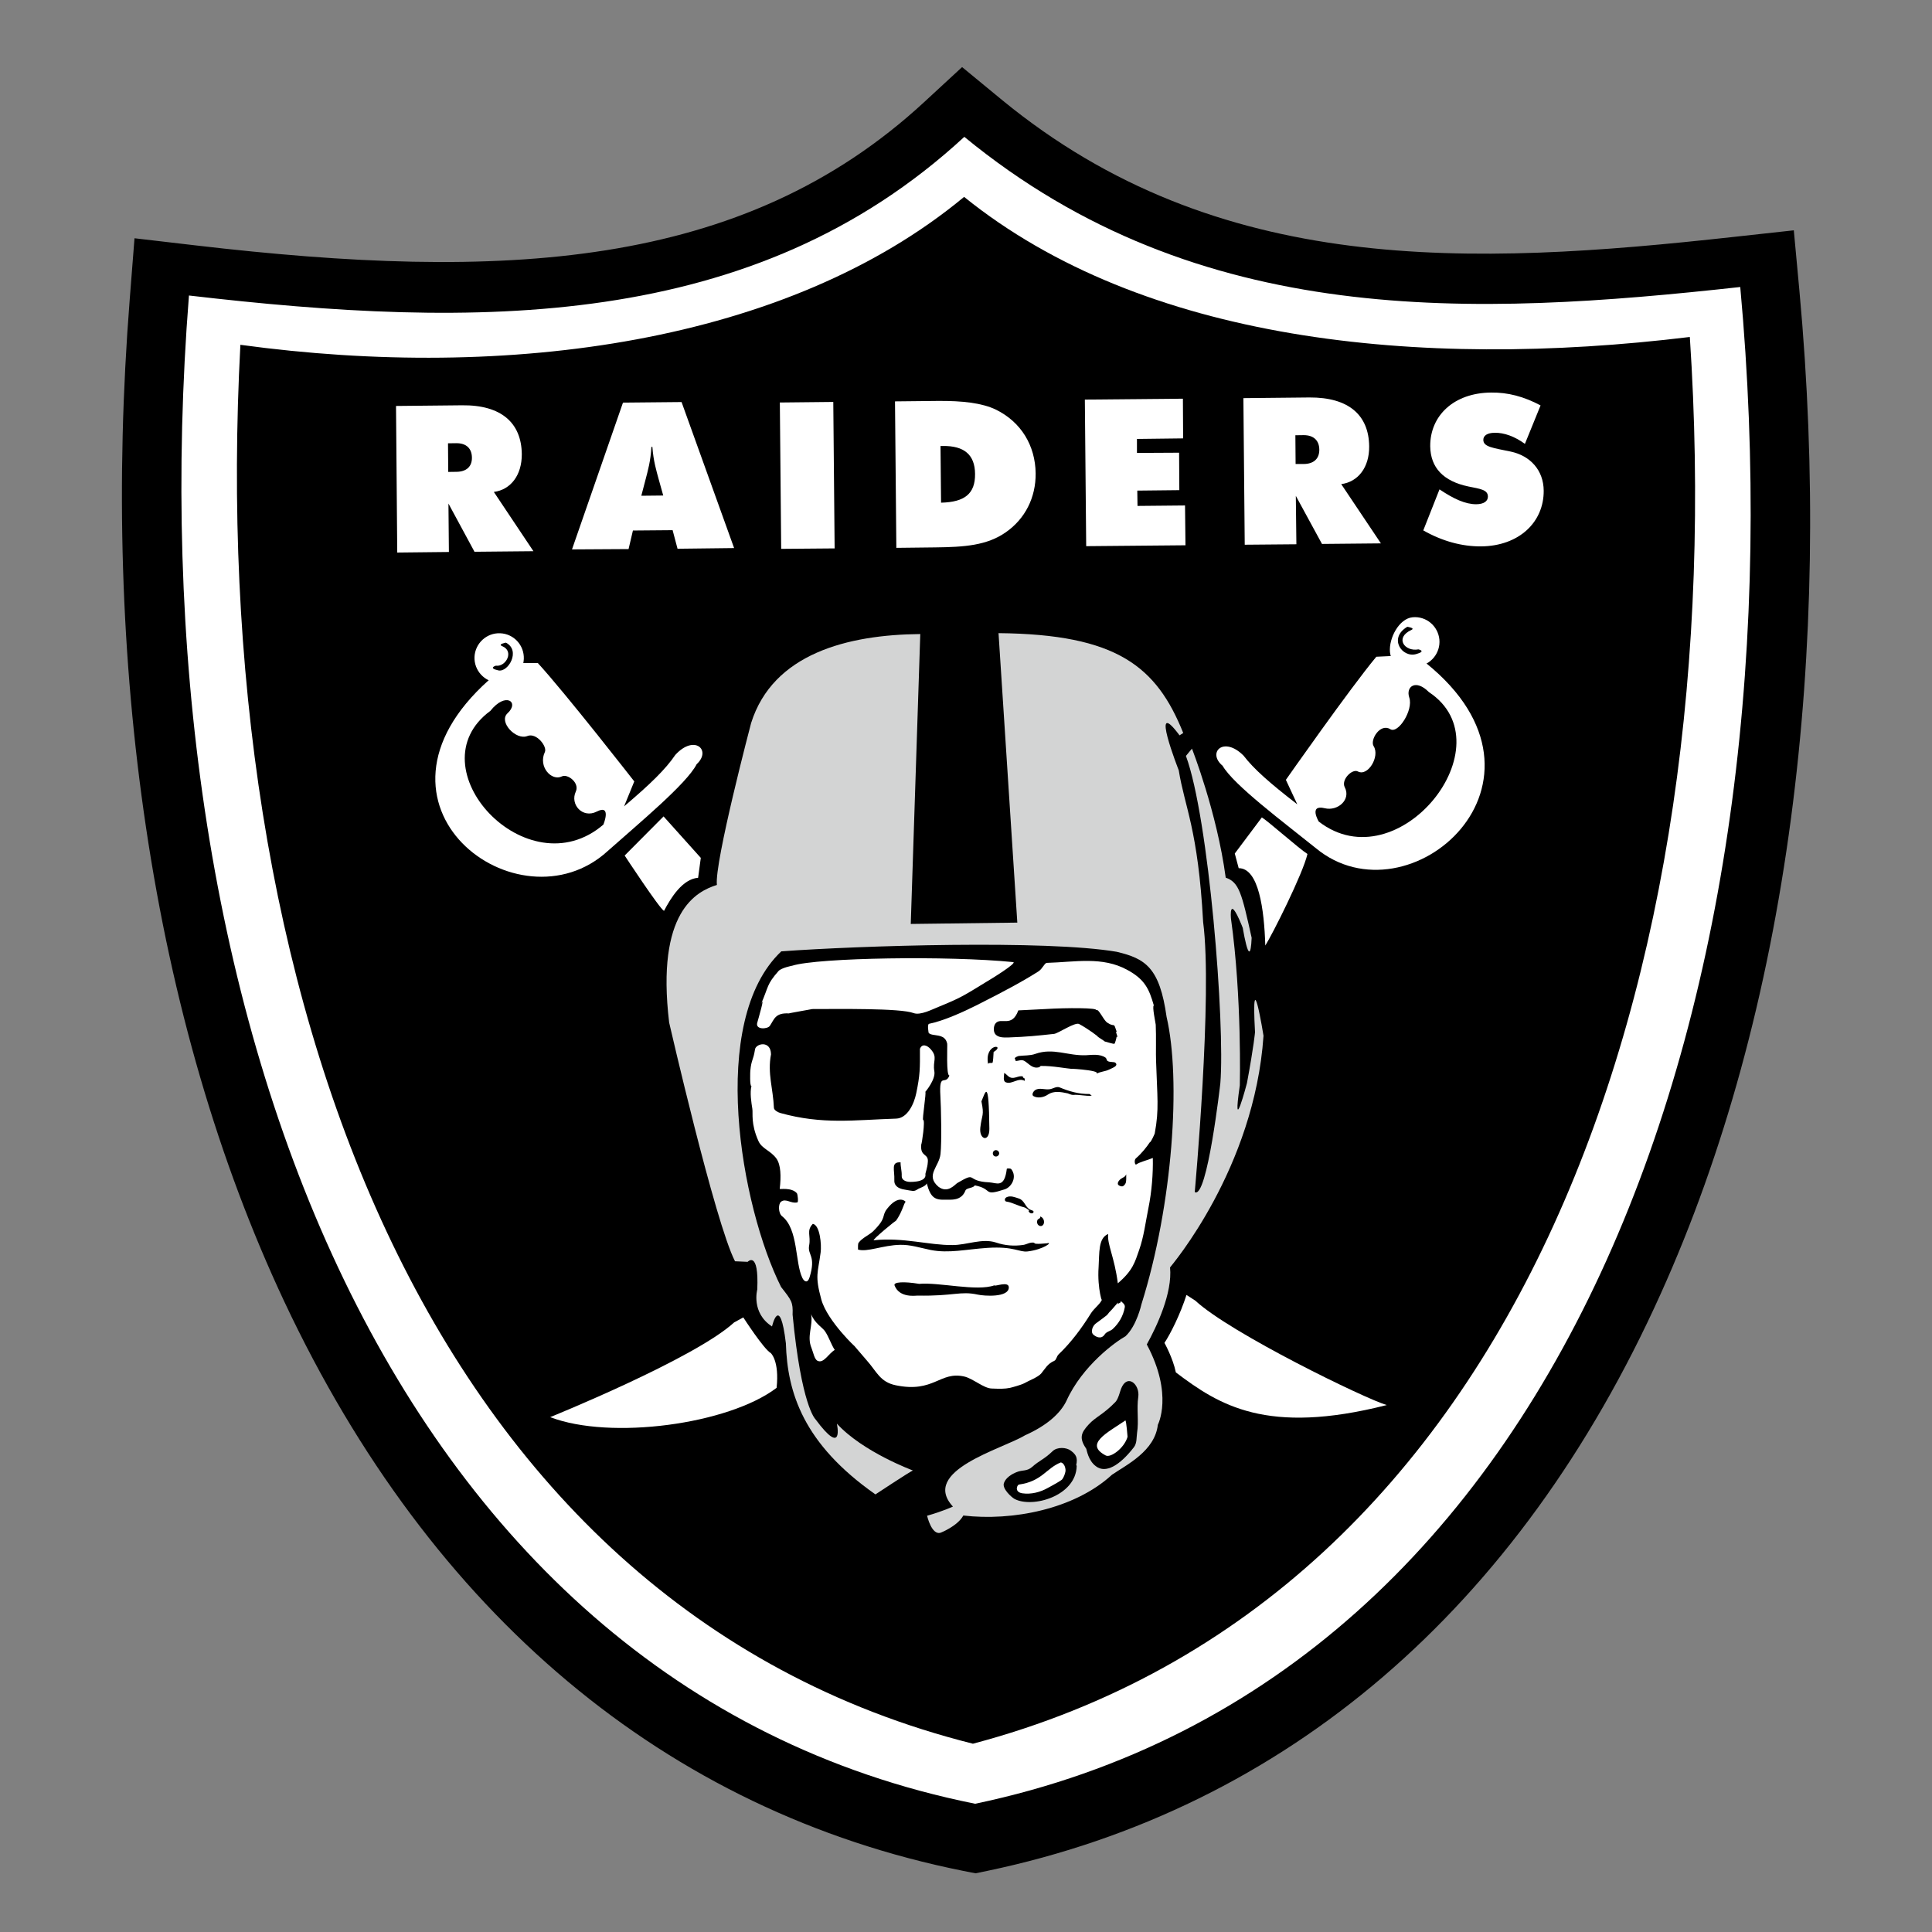
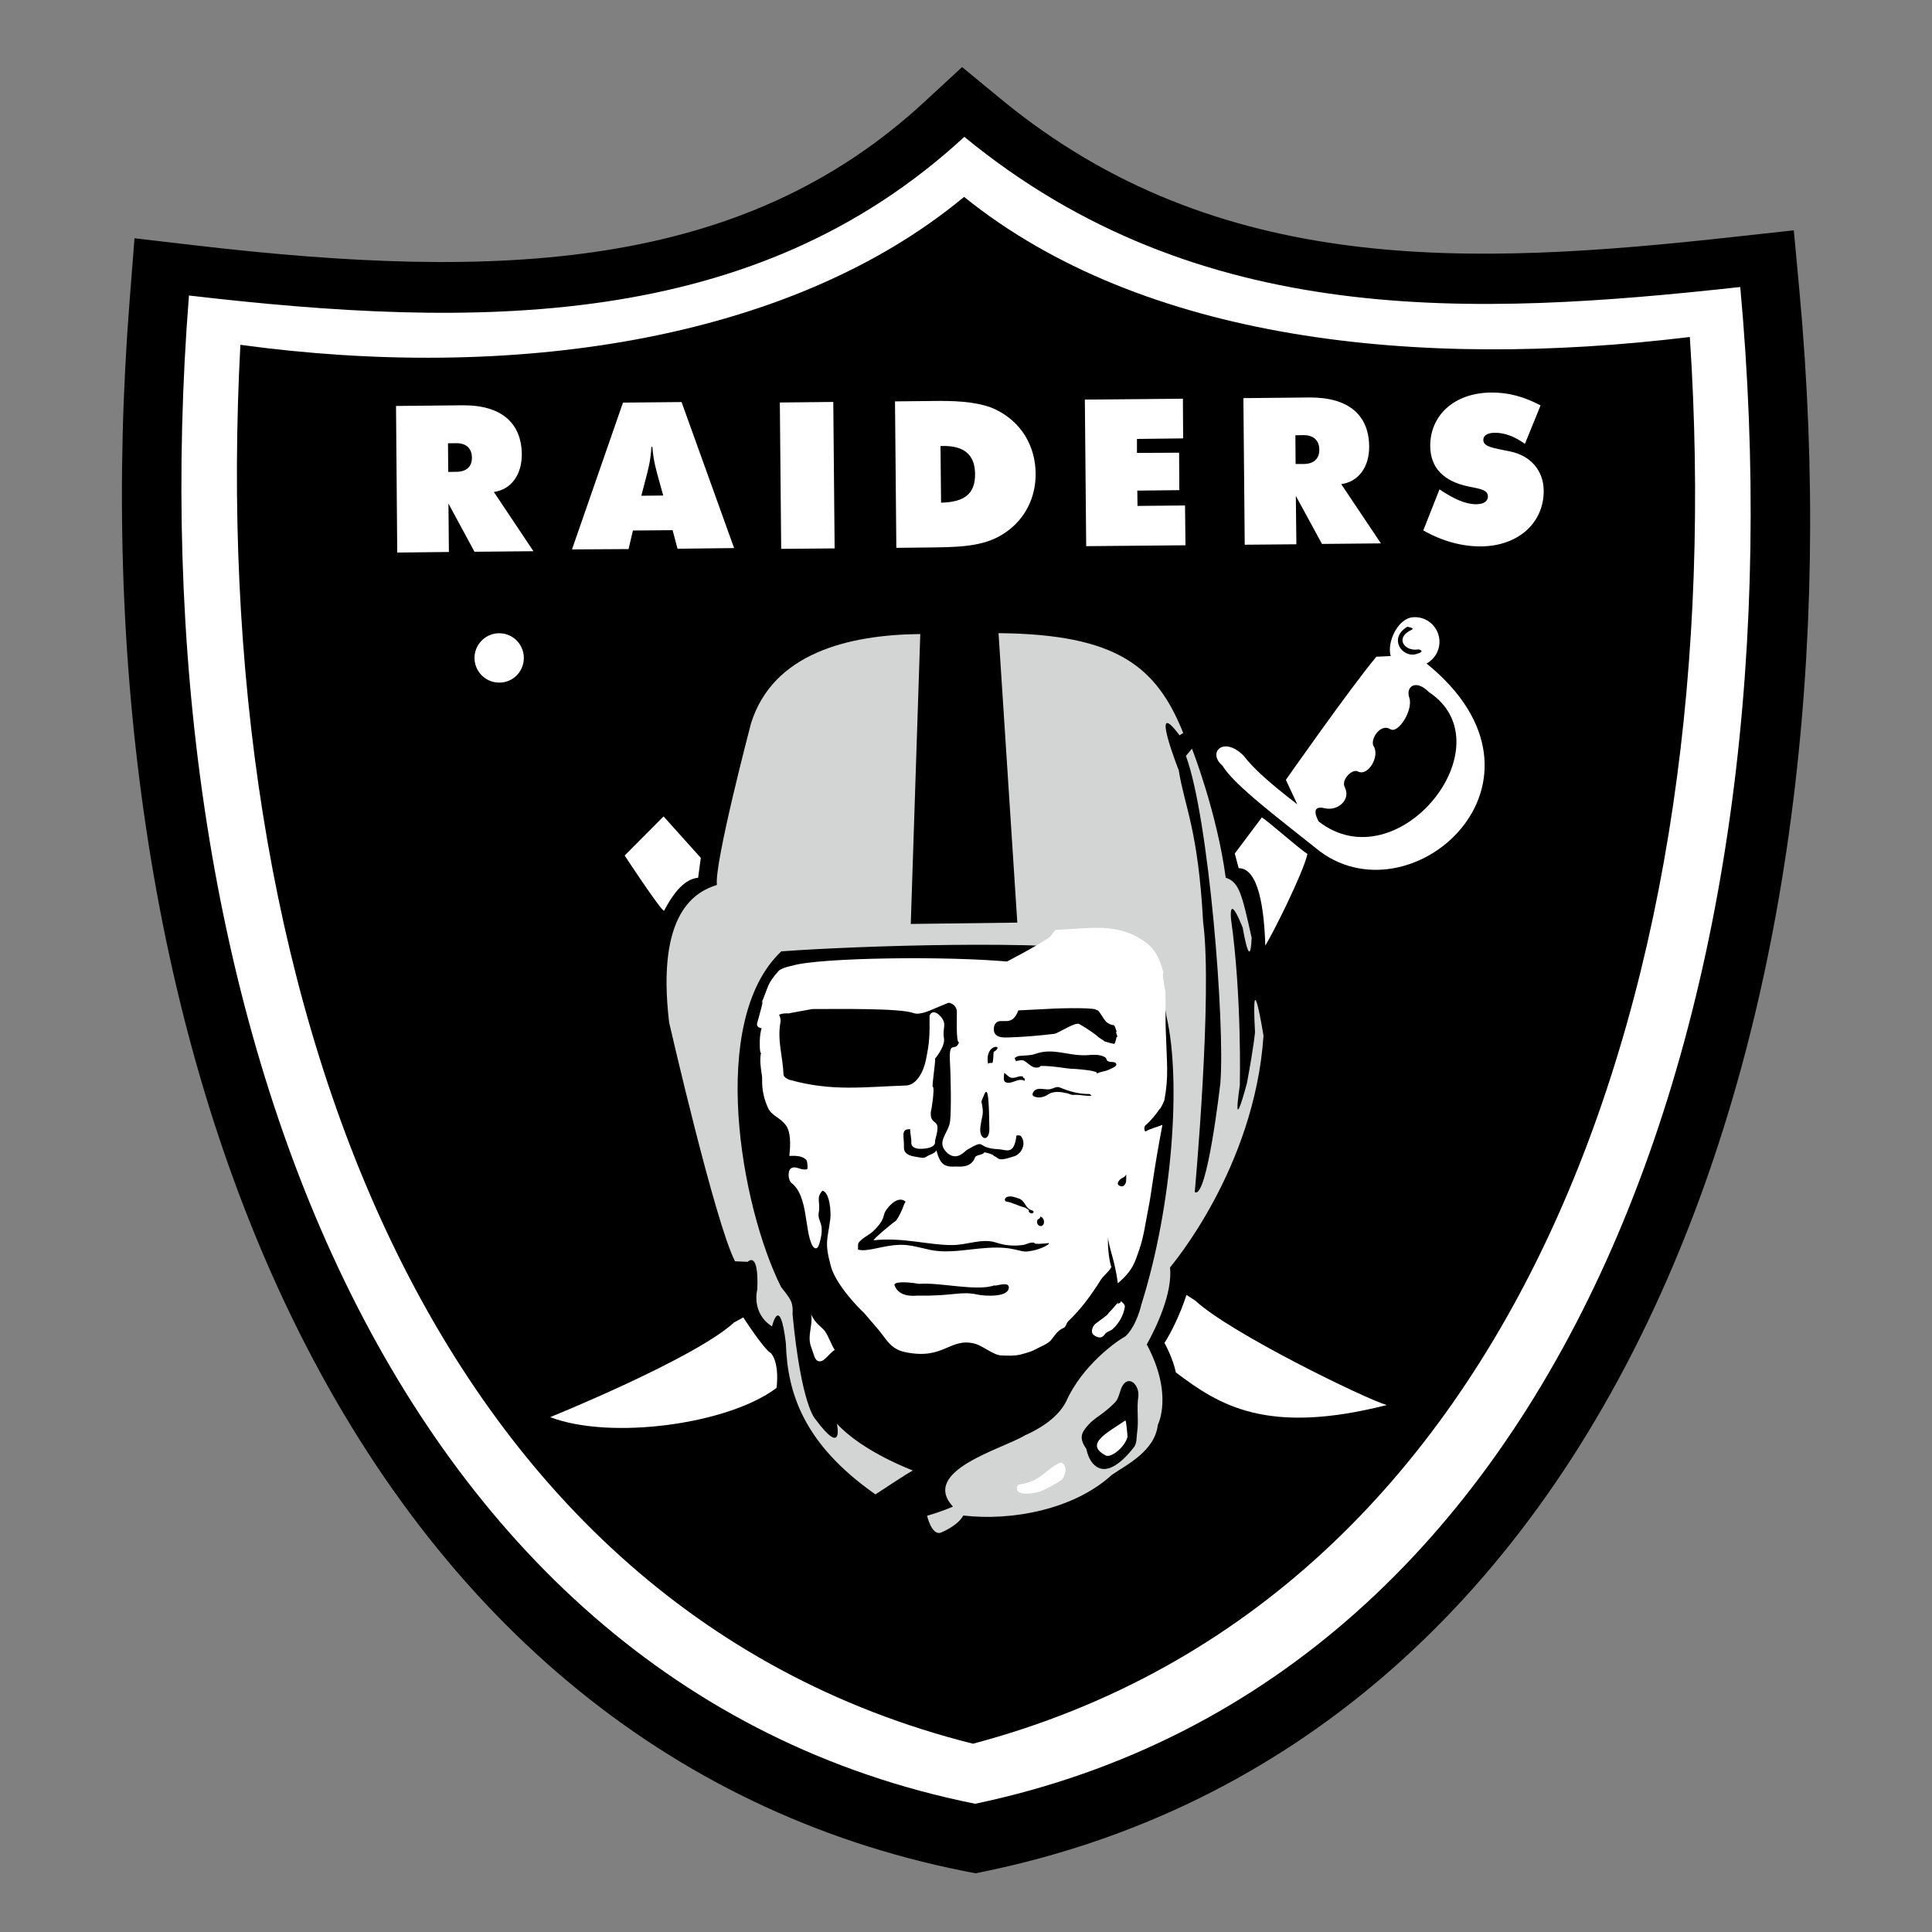
<svg xmlns="http://www.w3.org/2000/svg" version="1.1" id="Layer_1" x="0px" y="0px" viewBox="0 0 1728 1728" style="enable-background:new 0 0 1728 1728;" xml:space="preserve">
  <rect x="0" y="0" width="1728" height="1728" fill="#808080" stroke="none" />
  <style type="text/css">
	.st0{fill:#FFFFFF;}
	.st1{fill:#030303;}
	.st2{fill:#D3D4D4;}
</style>
  <path d="M1609.4,259.9l-5-53.9l-53.8,5.9c-234.7,25.9-461.4,36-654.4-122.5L860.5,60l-34,31.4C663.6,241.8,448.3,251.4,175.1,219.5  l-54.8-6.4l-4.3,55c-12.8,162.5-7.9,321.3,14.6,472c23.3,156.4,65,299.1,123.7,424.1c131.5,279.8,341.5,455.9,607.5,509.2l10.7,2.1  l10.7-2.2c267-56,475.2-234.4,602.1-516c56.6-125.4,95.8-268.6,116.6-425.5C1621.8,581.4,1624.4,422.6,1609.4,259.9z" />
  <path class="st0" d="M862.5,122.4C673.6,296.9,424.8,294.1,169,264.3c-49.4,626.3,170.7,1242.2,703.2,1349  c535.6-112.4,741.8-730.9,684.3-1356.6C1318.8,282.8,1072.4,294.8,862.5,122.4" />
  <g>
    <path class="st0" d="M1005.8,903.3" />
    <path class="st1" d="M891.1,1084.1c0.6,0.2-0.1,1,0.3,1.3c0.3,0.2,0.9,0.2,1.3-0.3c-0.6,0-0.1-0.5-0.2-0.8   C892,1083.8,891.5,1084.2,891.1,1084.1" />
    <path d="M862.3,176.1C704.7,306.8,454.5,341.1,215,308.4c-30.4,571,160.8,1127.1,655.2,1251.2   c492.6-130.5,678.9-687.5,641.2-1258.2C1267.6,331.1,1021.7,304.8,862.3,176.1" />
    <path class="st0" d="M1061.2,1158.2c-5.6,17.5-14.5,35.1-19.7,42.9c0,0,7.5,13.3,10.2,26.4c38.6,29.2,81.1,56.5,188.6,29.2   c-19.2-5.6-140-64.4-171.2-93.4L1061.2,1158.2z" />
    <path class="st0" d="M664.8,1178.3c0,0,18.3,28.4,24.6,31.9c0,0,7.8,6.8,5.2,31.1c-43,32.7-148.6,46.9-202.5,26.2   c0,0,129-52.2,164.5-84.7L664.8,1178.3z" />
    <path class="st0" d="M999.9,1165c-2.6,2.8-4.6,5.6-7.3,8.2c-1,0.9-1.8,2.6-3.1,3.5c-2.9,2.2-5.6,4.3-8.8,6.6   c-3.4,2.1-5.6,7.9-2.8,10.4c2.5,2.2,7.1,4.4,10.1-0.1c1.6-2.6,5.1-3,7.1-4.8c5.5-5,9.5-11.7,10.9-19.4c0.5-2.7-1.7-4-3.6-5.8   c0.5,2.2-2.3,1.5-2.6,3.2C999.9,1166.2,999.9,1165.6,999.9,1165" />
    <path class="st0" d="M725.5,1175.4c3.2,8.4,10.4,12,12.6,15.6c3.5,5.4,5.1,11.1,8.5,16.4c-5.6,3.3-9.9,12.4-15.4,9.7   c-2.8-1.4-3.7-7.2-5.4-11.5C721.4,1195,727.3,1186.1,725.5,1175.4C725.8,1175.4,725.3,1175.3,725.5,1175.4" />
    <path class="st2" d="M823.1,567.1c-64.8,0.6-131.7,17.4-151.3,79.6c0,0-33,125.1-30.6,144.8c-18.1,5.7-54.6,23.6-42.7,123.1   c0,0,41,178.7,58.9,213.5l11.3,0.5c0,0,10.2-10.9,8.6,24.8c0,0-5.7,20.8,13.2,33c0,0,7-30.1,12.4,15.1c1.3,44,15.6,89.9,80.1,135.1   c0,0,30.1-19.9,33.5-21.4c0,0-44.8-16.5-68-41.9c0,0,6.8,31.1-19.3-4.1c0,0-12.5-11.9-20.3-93.4c0.5-11.3-1.1-12.9-10.3-24.7   c-36-71.8-65.7-238,0.2-300.2c70-5.1,237.1-10.4,300,0.4c25.7,6.1,38.4,14.1,44.6,58.2c13,55.8,5.7,167.5-22.5,257.1   c0,0-4.2,19.3-14.3,28.6c-8.2,4.5-38.4,25.9-52.8,57.8c-5.4,11.1-17.2,21.9-37.1,30.8c-20,12.2-93.9,31.6-64.4,63.7   c0,0-8.4,4-23.1,8.2c0,0,4.1,18,12.3,15.1c0,0,14.9-5.8,20.1-15.3c43.6,5.1,99.3-5.5,133-36.5c13.4-9.1,38.3-21.2,41-44.7   c0,0,14.1-26.9-9.9-71.8c8.8-15.8,23.1-46.1,20.8-68.9c0.9-1.3,75.5-88.3,83.6-207.2c0,0-11.2-69.8-7.6-3.2c0,0-0.9,11.6-7.2,45.5   c0,0-13.6,51.8-6.4,2.1c0,0,2-78.8-7.9-149.1c0,0-2.6-26.1,12,11.9c2,6.8-2.3-8.8-2.3-8.8s7.3,48.1,8.8,14   c-8.9-39.9-11.2-49.7-23.2-53.8c-7.9-58.8-30.2-115.4-30.2-115.4l-5.4,6.5c20.5,55.3,35.1,239.6,30.8,292.7   c0,0-11.8,104.4-22.9,97.4c0,0,16.1-176.2,7.5-241.5c-4.5-83-16.6-103-21.8-135.7c0,0-26.9-68.3,0.7-31.3l3.3-2.1   c-23.9-59.5-59.2-88.3-165.2-89.3l16.8,258.9l-95.3,1.2L823.1,567.1z" />
    <path class="st0" d="M705.6,906.4c-0.5-0.1,21.2-3.9,20.9-3.9c23.5,0,78.7-0.9,90.6,3.6c6.2,2.3,16.8-3.4,22.2-5.5   c19.9-8.1,22.3-9.8,43.2-22.6c3.5-2,28-17.1,23.6-17.5c-57.4-5.8-174.3-4-197.4,3.2c0,0-9.6,1.8-12.4,4.8   c-10.8,12.3-8.5,13.2-15.9,30.2c4.8-11.1-2.5,13.8-3.1,16c-1.9,6.4,9,5.9,11.2,2.9C692.4,912,693.1,905.7,705.6,906.4" />
-     <path class="st0" d="M1027.1,1080.8c-2.5,12.4-4,25.1-8.2,37.1c-3.8,10.9-5.6,18.4-19.1,29.9c-3-23.6-9.8-35.3-8.6-44.1   c-9.1,3.6-7.8,17.2-8.6,29.6c-1.4,19.9,4.1,34.4,2.8,28.5c0.6,2.8-6.8,8.3-9.5,12.6c-8.4,13.5-17.7,26.1-29.1,37   c-1.7,1.6-2,5-3.8,5.7c-6.3,2.8-8.1,7-11.7,11.3c-3,3.5-11.1,6.4-15.2,8.8c-2.6,1.4-10.5,3.6-12.7,4.1c-4.8,1-9.2,0.9-16.5,0.6   c-7-0.2-16.7-8.9-24.3-10.7c-22.1-5.1-27.1,14.9-61.4,7.8c-14.2-2.9-17.1-12.4-26-22.3c-1.7-1.9-10.2-12-11.5-13.4   c3.6,3.7-23.7-21.4-29.1-41c-6-21.9-3-23.6-0.6-42.2c0.9-6.9-0.6-24.3-7-25.5c-6,6.3-1.6,10.4-3.3,19.4c-1.6,8.7,6.4,8.9,0.4,28.4   c-1.7,5.5-4.7,4.2-6.5,0.5c-6.6-13.7-3.5-43.6-18.1-55.1c-3.4-2.7-3.6-10.9-0.9-13c4.4-3.3,8.8,2,14.6,0.6c1-0.2,0.3-7.3-0.5-8.2   c-4.9-5.5-15.4-3.2-15.3-3.9c1.3-11.3,1-21.4-2.9-27c-5.4-7.5-13.2-8.7-16.3-16.1c-6.8-15.4-4.6-24.4-5.3-28.5   c-0.9-5.6-2.3-14.5-0.8-20.3c-1.6,0.3-1.1-13-1-13.8c0.9-9.8,2.7-9.4,4.1-18.5c0.2-5.7,14.2-9.2,14.4,3.9   c-3.3,17.2,1.9,30.6,2.6,47.9c0.1,2,3.5,4,5.8,4.6c37.8,10.5,66,6.2,103.5,5c10-0.3,16-12.9,18-22.7c3.4-16.4,3.4-21.9,3.3-39.7   c1.8-4.8,6.3-3.5,9.7,0.4c6.5,7.4,1.5,10.2,3.2,19.7c1.3,7.4-8.1,18.4-8.1,18.4c1.1,0-3,25-1.9,25.1c2,0-1.3,22.3-1.7,21.7   c-1.3,12,7,7.6,5.8,16.5c-0.2,4.1-2.3,9.7-2.1,10.4c1.2,8.2-17,6.6-14.1,6.8c-4-0.2-7.2-2-7.1-5.2c0.2-4.7-1.1-8.2-1-12.3   c-9-0.5-5.2,6.8-5.6,16c-0.3,4.1,2.5,7.4,9.3,8.4c7.3,1.2,8,2,11.4-0.2c1.7-1.3,7.4-2.6,8.3-5.4c3.5,13.2,7.5,15,17.2,14.6   c4.1-0.1,13.8,1.4,17.4-8.2c0.9-2.5,7.4-2.1,8.3-4.6c16.9,3.2,6.6,10.2,27,3.5c6.1-2.1,11.1-11.1,5.7-18c-0.6-0.8-3.9-0.8-4-0.3   c-2.1,17.7-9,12.5-15.7,12.1c-21.7-0.9-10.1-10.2-28.4,0.5c-2.2,1.2-8.6,10-17.2,3.3c-11.7-10.2,0.8-17.8,2-29.1   c1.2-10.3,0.5-42.6-0.1-51.9c-1.3-22.1,4.4-8.8,8.1-18.4c-3.1,0.8-1.7-27-2-28.4c-2-10-13.5-6-16.6-9.7c0,0-1.5-7.7,0.4-8.1   c13.1-2.7,29.6-10.2,41.5-16.1c27.5-13.8,42.9-22.3,56.2-30.7c3.9-2.5,5.6-7.8,7.7-7.7c25.2-0.7,49.5-6,71.9,6.3   c15.7,8.5,19.5,17.1,23.7,31.8c-1.7,0.4,1.6,15.8,1.7,17.2c0.5,9.7,0,27.5,0.3,32.4c1,32.2,2.9,43.1-1.2,64.9   c0,0.1-3.3,7.9-4.4,7.9c-2.6,3.9-7.1,9.8-12.5,14.4c-1.7,1.5-0.9,6.2,0.4,5.4c3.3-2.3,9.8-3.7,14.8-5.8   C1031.4,1049.3,1030.2,1065.6,1027.1,1080.8" />
+     <path class="st0" d="M1027.1,1080.8c-2.5,12.4-4,25.1-8.2,37.1c-3.8,10.9-5.6,18.4-19.1,29.9c-3-23.6-9.8-35.3-8.6-44.1   c-1.4,19.9,4.1,34.4,2.8,28.5c0.6,2.8-6.8,8.3-9.5,12.6c-8.4,13.5-17.7,26.1-29.1,37   c-1.7,1.6-2,5-3.8,5.7c-6.3,2.8-8.1,7-11.7,11.3c-3,3.5-11.1,6.4-15.2,8.8c-2.6,1.4-10.5,3.6-12.7,4.1c-4.8,1-9.2,0.9-16.5,0.6   c-7-0.2-16.7-8.9-24.3-10.7c-22.1-5.1-27.1,14.9-61.4,7.8c-14.2-2.9-17.1-12.4-26-22.3c-1.7-1.9-10.2-12-11.5-13.4   c3.6,3.7-23.7-21.4-29.1-41c-6-21.9-3-23.6-0.6-42.2c0.9-6.9-0.6-24.3-7-25.5c-6,6.3-1.6,10.4-3.3,19.4c-1.6,8.7,6.4,8.9,0.4,28.4   c-1.7,5.5-4.7,4.2-6.5,0.5c-6.6-13.7-3.5-43.6-18.1-55.1c-3.4-2.7-3.6-10.9-0.9-13c4.4-3.3,8.8,2,14.6,0.6c1-0.2,0.3-7.3-0.5-8.2   c-4.9-5.5-15.4-3.2-15.3-3.9c1.3-11.3,1-21.4-2.9-27c-5.4-7.5-13.2-8.7-16.3-16.1c-6.8-15.4-4.6-24.4-5.3-28.5   c-0.9-5.6-2.3-14.5-0.8-20.3c-1.6,0.3-1.1-13-1-13.8c0.9-9.8,2.7-9.4,4.1-18.5c0.2-5.7,14.2-9.2,14.4,3.9   c-3.3,17.2,1.9,30.6,2.6,47.9c0.1,2,3.5,4,5.8,4.6c37.8,10.5,66,6.2,103.5,5c10-0.3,16-12.9,18-22.7c3.4-16.4,3.4-21.9,3.3-39.7   c1.8-4.8,6.3-3.5,9.7,0.4c6.5,7.4,1.5,10.2,3.2,19.7c1.3,7.4-8.1,18.4-8.1,18.4c1.1,0-3,25-1.9,25.1c2,0-1.3,22.3-1.7,21.7   c-1.3,12,7,7.6,5.8,16.5c-0.2,4.1-2.3,9.7-2.1,10.4c1.2,8.2-17,6.6-14.1,6.8c-4-0.2-7.2-2-7.1-5.2c0.2-4.7-1.1-8.2-1-12.3   c-9-0.5-5.2,6.8-5.6,16c-0.3,4.1,2.5,7.4,9.3,8.4c7.3,1.2,8,2,11.4-0.2c1.7-1.3,7.4-2.6,8.3-5.4c3.5,13.2,7.5,15,17.2,14.6   c4.1-0.1,13.8,1.4,17.4-8.2c0.9-2.5,7.4-2.1,8.3-4.6c16.9,3.2,6.6,10.2,27,3.5c6.1-2.1,11.1-11.1,5.7-18c-0.6-0.8-3.9-0.8-4-0.3   c-2.1,17.7-9,12.5-15.7,12.1c-21.7-0.9-10.1-10.2-28.4,0.5c-2.2,1.2-8.6,10-17.2,3.3c-11.7-10.2,0.8-17.8,2-29.1   c1.2-10.3,0.5-42.6-0.1-51.9c-1.3-22.1,4.4-8.8,8.1-18.4c-3.1,0.8-1.7-27-2-28.4c-2-10-13.5-6-16.6-9.7c0,0-1.5-7.7,0.4-8.1   c13.1-2.7,29.6-10.2,41.5-16.1c27.5-13.8,42.9-22.3,56.2-30.7c3.9-2.5,5.6-7.8,7.7-7.7c25.2-0.7,49.5-6,71.9,6.3   c15.7,8.5,19.5,17.1,23.7,31.8c-1.7,0.4,1.6,15.8,1.7,17.2c0.5,9.7,0,27.5,0.3,32.4c1,32.2,2.9,43.1-1.2,64.9   c0,0.1-3.3,7.9-4.4,7.9c-2.6,3.9-7.1,9.8-12.5,14.4c-1.7,1.5-0.9,6.2,0.4,5.4c3.3-2.3,9.8-3.7,14.8-5.8   C1031.4,1049.3,1030.2,1065.6,1027.1,1080.8" />
    <path d="M981.8,927.1c0.5,0-8.6-6.9-16.6-11.2c-3.6-2-18.6,8.3-22.3,8.8c-15.4,1.7-24.4,2.6-40.7,3.2c-4.1,0.1-9.8,0.4-12.3-3.4   c-1.5-2.3-1.3-6.8,0.4-9c4.8-6.3,14.6,4.3,20.5-11.8c0,0,18.5-0.9,24.1-1.2c19.4-1.2,47.9-1.2,45.4,1.1c2.3-2.1,6.2,8.4,10.1,11.1   c7.4,4.9,5.1-1.7,8.5,8.4c-2.3-2.1,2.1,6.1-0.2,4.1c-0.1,1.1-1.3,5.8-1.9,6.3c-0.6,0.6-7.8-1.9-8.8-2   C988.7,931.6,981.3,927.1,981.8,927.1" />
    <path d="M888.7,940.9c11.3-6.7-8.6-8.4-4.9,11c-0.3-1.9,3.7-0.7,4-1.5C888.3,949,888.5,944.2,888.7,940.9" />
    <path d="M877.8,985.1c2.7,13.1,0.4,11.3-1,23.5c-1.2,10.9,8.2,13.4,8.1,1C884.4,963.5,881.5,976.4,877.8,985.1" />
    <path d="M1007.3,1050.3c-1.1,2.6-2.8,2.7-4.8,4.1c-1.6,1.1-3.3,3.4-2.5,5.1c0.5,0.8,2.3,1.7,3.6,1.6c1.4,0,2.7-1.8,3.2-2.9   C1007.6,1055.8,1007.2,1052.9,1007.3,1050.3" />
    <path class="st1" d="M890.7,1034.4c1.5,0.1,2.9-1.2,3-2.7c0-1.6-1.2-2.9-2.8-3c-1.5-0.1-2.9,1.2-2.9,2.8   C887.9,1033,889.1,1034.4,890.7,1034.4" />
    <path d="M890.8,1031.4" />
    <path d="M992.3,956.5c-4.2,2.1-7.8,1.7-11.8,4c6.2-3.6-33.8-5.4-18.7-4.2c-10.6-0.8-19.5-3-30.7-2.9c0.1-0.6-2,1.8-2,1.2   c-5.5,1.4-8.5-2.9-12.7-5.6c-3-1.8-5.6,0.2-8.2-0.1c0.6-1.1-1-1.8-0.5-2.5c0.7-1.1,2.6-1.6,3.3-1.9c4.8-0.6,10.4-0.2,15-1.9   c16.2-5.7,28.9,1.9,45.5,1.2c5.1-0.3,12.3-1.3,17.2,2.1c1.1,0.7,1.1,2.5,1.7,2.9c2.2,1.7,6.1,0.5,7.4,1.9   C1000.3,953.4,995.3,955,992.3,956.5" />
    <path d="M976.7,980c-1.1-0.1-1.5-1.5-2.3-1.5c-9.5,0.1-17.9-2.3-26.6-5.9c-3-1.2-5.9,1.2-8.9,1.6c-4.1,0.6-8.4-1.2-11.9,0.2   c-2.6,0.9-4.8,4.8-2.6,6c3.3,1.9,8.7,1.5,13-1.5c5.1-3.4,11.5-2.3,17.5-1c1.5,0.5,3.2,1.4,4.8,1.4   C965.4,978.8,970.9,980.6,976.7,980" />
    <path d="M916.5,965.2c0.2-1.3-2.2-0.9-1.5-2.4c-3.8-1.1-7.5,2.4-11.3,0.9c-2.2-0.8-3.5-3-5.5-4.1c-0.2,3-1.3,7.4,1.4,8.4   c5.4,2.3,11.1-4.6,17-1.2C916.4,966.4,916.5,965.8,916.5,965.2" />
    <path class="st0" d="M593.5,730.2l-34.8,35c0,0,31.3,47.7,35.2,49.5c6.2-11.9,16.6-28.5,30.5-29.6l2.4-17.8L593.5,730.2z" />
-     <path class="st0" d="M462.3,593H481c24.8,27,86.3,105.9,86.3,105.9l-9.1,22.3c23.7-20.1,37.2-33.3,45.8-46   c17.1-18.7,32.7-4.2,19.1,8.3c-8.8,17.4-51.7,52.9-79.6,77.7C464,834,311.5,720.4,437.3,608.2L462.3,593z" />
    <path d="M438.6,635.8c13.7-17.3,26.3-7.8,15.3,2.2c-8.2,7.6,7.6,24.4,17.8,20.3c8.1-3.3,18,9.5,15.6,14.4c-6.1,13,6,26.3,15.3,21.7   c5.1-2.5,16,5.8,12.4,13.6c-5.4,11.5,6.1,24.3,18.7,17.9c13.6-7,6,11.6,6,11.6C471.4,796.3,369.8,686.3,438.6,635.8" />
    <path class="st0" d="M445.5,610.5c12.2,0.6,22.5-8.8,23-21.1c0.5-12.2-8.9-22.5-21.1-23c-12.2-0.5-22.4,9-23,21.1   C423.9,599.7,433.4,610,445.5,610.5" />
    <path class="st0" d="M446.5,588.5" />
-     <path d="M452.5,574.8c13.5,7,2.1,26.8-6.8,24.8c-9.5-2.1-2.2-4.2-2.2-4.2c8.9,1.3,16.8-13,5.6-17.5   C444.9,576.1,452.5,574.8,452.5,574.8" />
    <path class="st0" d="M1249.6,586.5l-18.6,0.9c-23.5,28.2-80.9,110.1-80.9,110.1l10.2,21.9c-24.6-19-38.8-31.5-48.1-43.6   c-17.9-17.9-32.8-2.6-18.7,9.1c9.7,17,54.3,50.3,83.4,73.7c83,68.8,229.8-59.5,98.7-165.4L1249.6,586.5z" />
    <path d="M1278,619c-11.7-11.9-20.9-4.9-17.5,5c3.7,11.2-10,32.6-17,28.2c-9.2-5.7-18.4,9.8-14.9,15.2c5.8,9.1-5.1,27.4-14.1,22.6   c-5-2.7-15.3,7.4-11.7,14.2c5.7,11.1-6.4,21.5-17.9,18.7c-14.7-3.6-5.4,11.9-5.4,11.9C1250.6,789.9,1349.2,666.1,1278,619" />
    <path class="st0" d="M1267.5,596.1c-12.1,1.2-23.1-0.7-24.3-12.9c-1.1-12.2,8-29.9,20.2-31.1c12.2-1.2,22.8,7.8,24,19.9   C1288.5,584.1,1279.6,594.9,1267.5,596.1" />
    <path d="M1258.7,560.6c-17.2,10.2-4.6,28.1,8,24.4c9.4-2.6,2-4.2,2-4.2c-12.4,2.3-21.5-10.3-6.5-17.3   C1266.3,561.7,1258.7,560.6,1258.7,560.6" />
    <path class="st0" d="M1128.6,731.1c4.8,2.7,33.7,28.3,40.8,32.7c-4,17.6-31.6,72.4-37.7,81.9c-1-32.5-5.9-69.2-23.8-69.2l-3.5-13.1   L1128.6,731.1z" />
    <path d="M1018.1,1249.3c1.3-9.8-7.4-18.9-13.3-11.1c-3.3,4.2-3.5,12-7.4,16c-10.7,11-17.5,13.1-23.7,19.9c-6.7,7.3-8.8,12-2.2,21.6   c0.5,0.7,1.6,10.6,8.8,15.8c8.6,6.5,21-0.5,33.8-17c2.9-3.6,2.3-8.8,2.9-12.9C1018.7,1271,1016.5,1260.2,1018.1,1249.3" />
-     <path d="M963,1311.2c-0.6,27-39.8,38-55.7,29.4c-2.6-1.5-11.1-9-9.4-14.1c1.7-5,7.4-8.3,11.6-9.9c4.9-2,9.1-0.5,13.7-4.6   c6.3-5.7,10.8-6.8,18.2-14c4.2-4.1,12.5-3.5,16.4-0.5c4.1,3.2,6.5,5.7,4.7,13.3C963.2,1309.6,962.6,1310.7,963,1311.2" />
    <path class="st0" d="M1006.5,1270.5c-16.7,11.3-36.8,21.2-17.5,31.3c4.4,2.3,16.6-6.6,19.5-16.7   C1008.5,1285.7,1007.4,1270,1006.5,1270.5" />
    <path class="st0" d="M949.8,1323.4c-3,2.4-13.6,7.9-12.2,7.2c-7,4-15.2,6.2-23.4,5c-7.3-1.3-4.4-7.6-2.8-7.8   c20.6-2.9,24.3-14.6,37.4-19.8c3.8,0.8,4.6,6.7,4.1,8.3C952.6,1317.7,951.8,1321,949.8,1323.4" />
    <path d="M793.3,1081.3c-5.1,6.7,0.1,7.6-12.2,19.8c-3.6,3.5-10.1,6.1-13.2,10.5c-0.6,0.8-0.5,3.7-0.5,6c8,2.6,22.3-3.9,37.5-4.2   c9.2-0.3,18.2,2.7,27.5,4.6c16.4,3.2,31.4-0.6,51.1-1.9c23.6-1.5,28.1,4.1,35.6,3.2c14.5-1.7,23.4-9,17.1-7.2   c1.6-0.4-12,1.5-11.1-0.6c-4-0.7-6.6,1.5-10,2c-7.9,1.1-15.9,0.7-24.4-2.2c-12.3-4-25.9,2.3-38.8,2.3c-20.9,0.2-44.2-7.1-70.3-4.3   c-2.6,0.4,21.2-19.3,19.4-17c6.8-8.7,8.2-20.3,9.6-16.6C810.2,1074.4,803.7,1067.9,793.3,1081.3" />
    <path d="M822.1,1148.3c17.9-1.6,51.7,7,67.3,1.3c0,1.5,13.2-4.3,12.9,2.1c-0.4,9-22.1,7.5-27.9,6.2c-15.7-3.4-21.2,1.5-53.6,0.9   c-1.4-0.1-16.3,2.5-20.7-9.1C798.9,1146.6,808.4,1146,822.1,1148.3" />
    <path d="M927.9,1091.2c-1.6,4.2,2.7,6.9,4.9,4.5c1.7-1.6,1.4-6.4-2.4-7.7C930.8,1090.1,928.5,1089.9,927.9,1091.2" />
    <path d="M920.8,1082.7c-1.7-1-3.4-2.6-4.9-2.9c-5.6-1.3-10.2-4.3-15.8-5.1c-1.5-0.2-2.1-2.7,0.2-3.9c3.5-1.7,7.4,0,11.1,1.2   c4.8,1.6,5.6,7.4,9.5,9.7c1.2,0.7,4.3,1,3.4,2.7c-0.8,1.6-4,0.9-4.4-1.6C920.3,1082.7,920.5,1082.7,920.8,1082.7" />
    <path class="st0" d="M937.7,1106.4c1.3,0,2.4-1.4,2.4-3.2c-0.1-1.6-1.1-3-2.4-3c-1.3,0.1-2.3,1.4-2.3,3.2   C935.5,1105,936.5,1106.4,937.7,1106.4" />
    <path class="st0" d="M937.7,1103.3" />
    <path class="st0" d="M1287.5,437.7c12.7,8.5,23,13.3,32.9,13.3c6.8-0.1,10.4-2.7,10.4-6.9c-0.1-6.1-6.7-6.8-17.5-9   c-22.4-4.7-33.8-16.8-34.1-35.9c-0.2-27.4,21.1-47.8,54.4-48.1c15-0.2,29.2,3.5,44.3,11.5l-14,34.4c-9.2-6.7-18.7-10.1-27-9.9   c-6.6,0-10.2,2.5-10.2,6.3c0,6.4,8.8,7.2,24.5,10.5c17.4,3.7,29.4,16.6,29.5,35c0.2,28-21.9,49.5-56.1,49.8   c-17.2,0.1-34.7-4.7-51.6-14.3L1287.5,437.7z" />
    <path class="st0" d="M400.9,422.1l7.4-0.1c8.9-0.1,13.9-4.7,13.8-12.7c-0.1-8.1-4.9-13-14.1-12.9l-7.3,0.1L400.9,422.1z    M354.2,363.1l59.1-0.6c35-0.4,53.1,15.7,53.4,43.7c0.1,18.7-9.8,31.8-25,33.8l35.4,53l-52.7,0.5l-23.3-43.1l0.4,43.3l-46.2,0.5   L354.2,363.1z" />
    <path class="st0" d="M593.2,443.2l-4.1-14.7c-1.9-7.1-4.7-16.1-5.6-28.8h-0.9c-0.6,12.6-3.3,21.8-5.1,28.8l-3.9,14.9L593.2,443.2z    M557.2,360.1l52.4-0.5l47,130.6l-50.6,0.6l-4.4-16.6l-35.5,0.3l-3.9,16.6l-50.6,0.3L557.2,360.1z" />
    <polygon class="st0" points="697.5,360 745.3,359.5 746.5,490.5 698.7,490.9  " />
    <path class="st0" d="M872.1,423.9c-0.1-17.2-9.8-25.3-28.9-25c-0.7,0-1.2,0-2,0l0.5,50.7C862.7,449.1,872.3,441.7,872.1,423.9    M800.5,359l38.1-0.4c22.8-0.2,39.8,1.9,52,7.7c22.7,11.1,35.4,32.2,35.7,57.1c0.2,21.6-9.4,40.6-26.6,52.6   c-16.9,11.9-37.1,13.3-63.3,13.6l-34.7,0.4L800.5,359z" />
    <polygon class="st0" points="970.3,357.4 1058,356.6 1058.2,392.1 1016.9,392.6 1016.9,405.1 1054.6,404.9 1054.8,438.4    1017.2,438.8 1017.4,452.5 1059.9,452.1 1060.3,487.7 971.5,488.5  " />
    <path class="st0" d="M1158.8,415h7.4c8.9-0.1,13.9-4.8,13.8-12.9c-0.1-8-4.9-12.9-14-12.9l-7.4,0.1L1158.8,415z M1112.1,356.1   l59.1-0.6c35-0.2,53.1,15.7,53.4,43.7c0.2,18.7-9.8,31.8-25,33.8l35.5,53l-52.7,0.5l-23.4-43l0.5,43.3l-46.2,0.4L1112.1,356.1z" />
  </g>
</svg>